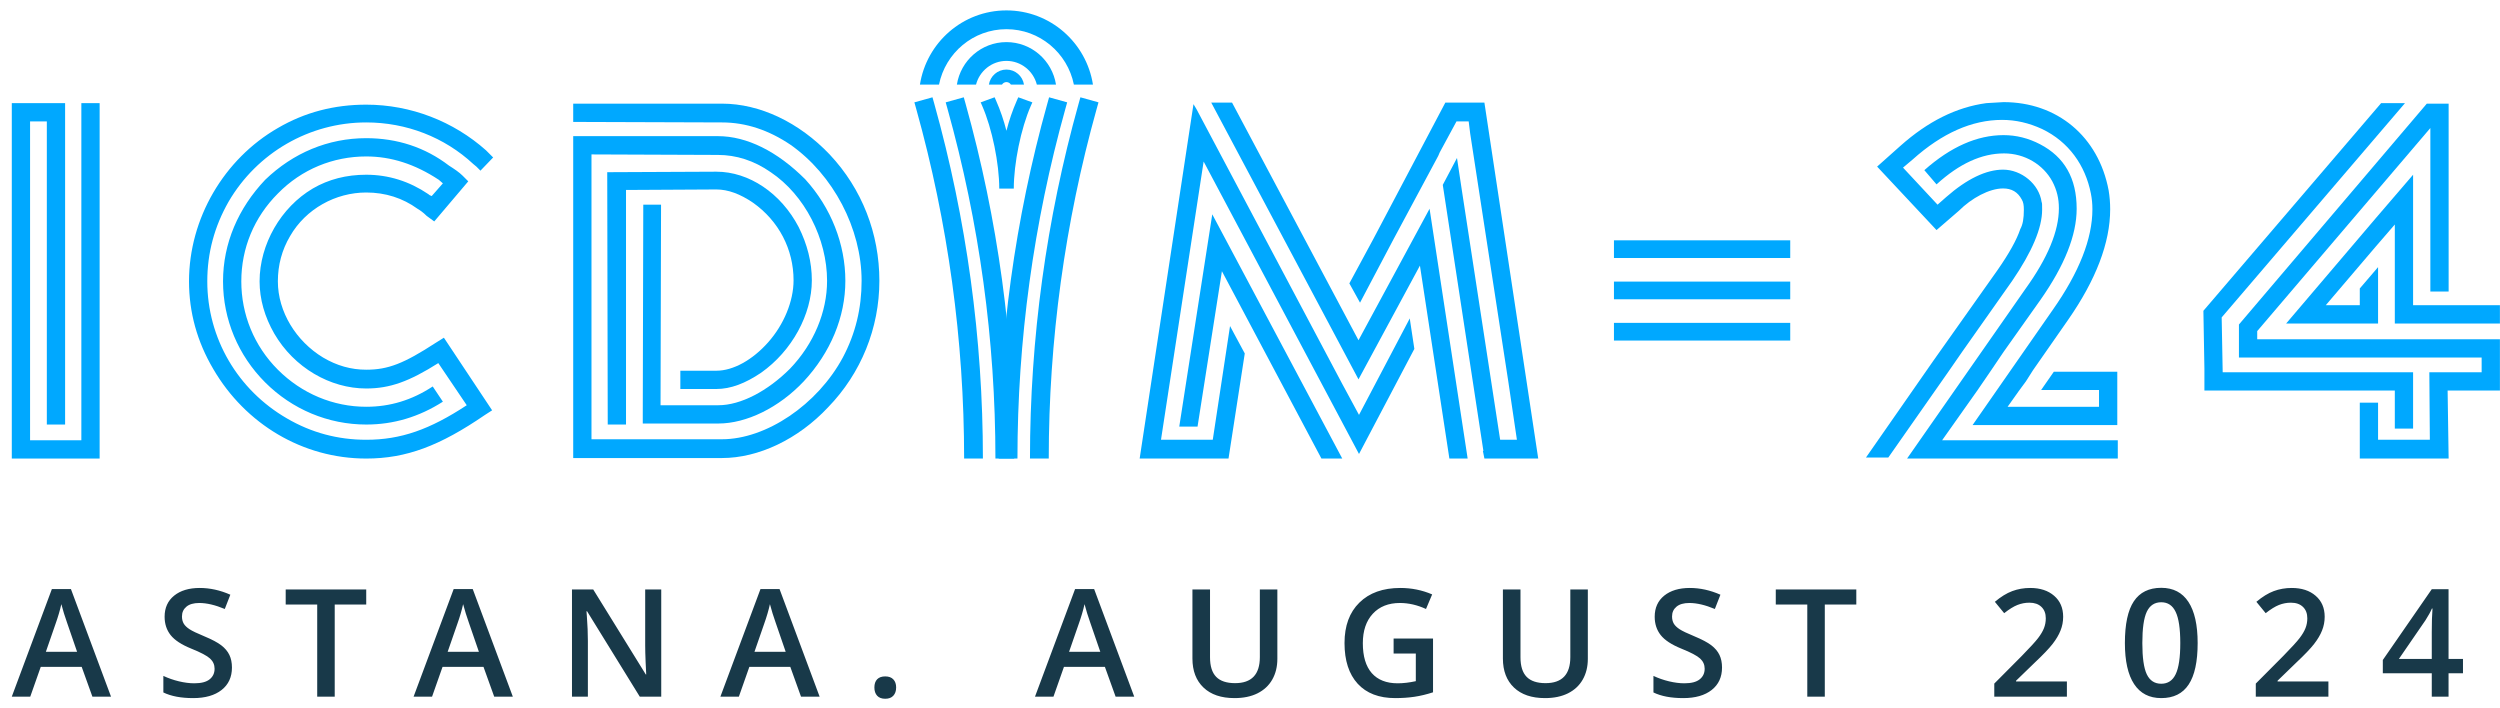
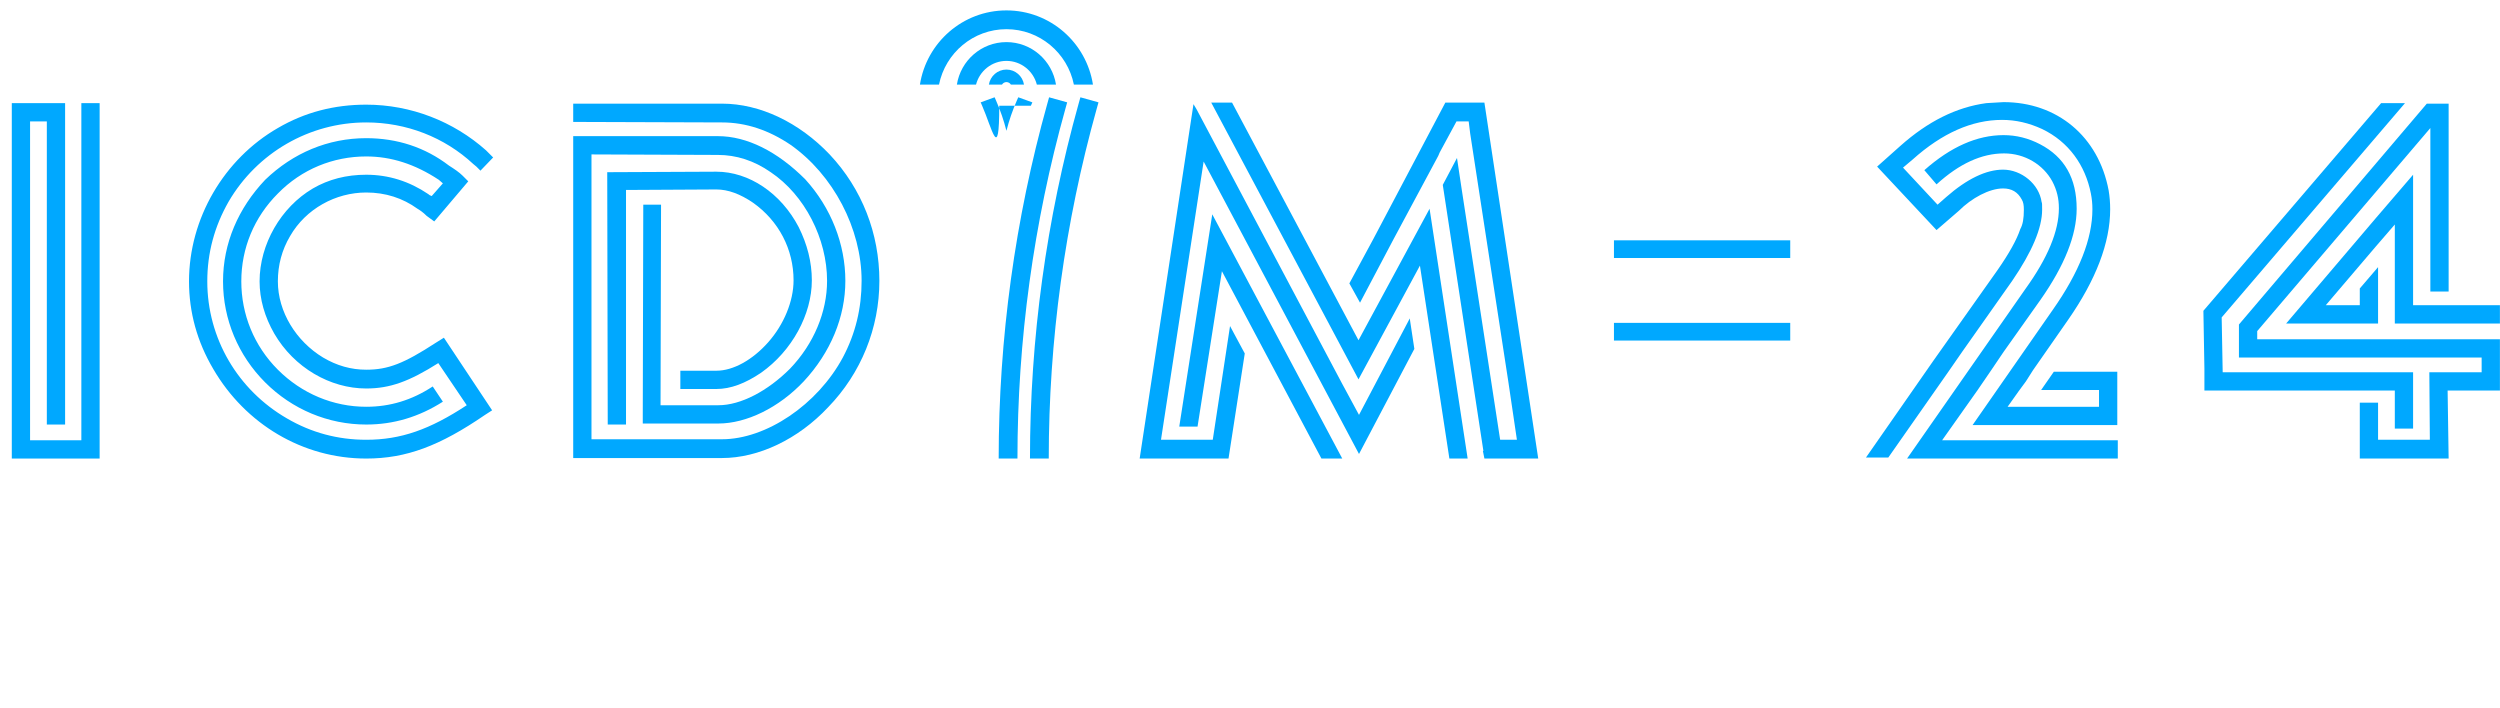
<svg xmlns="http://www.w3.org/2000/svg" width="212" height="60" viewBox="0 0 212 60" fill="none">
  <path fill-rule="evenodd" clip-rule="evenodd" d="M151.812 28.879H136.863V27.379H151.812V28.879Z" fill="#00A8FF" />
-   <path fill-rule="evenodd" clip-rule="evenodd" d="M151.812 25.379H136.863V23.879H151.812V25.379Z" fill="#00A8FF" />
  <path fill-rule="evenodd" clip-rule="evenodd" d="M151.812 21.879H136.863V20.379H151.812V21.879Z" fill="#00A8FF" />
  <path d="M1 38.885H8.449V8.746H6.899V37.335H2.55V10.296H3.971V36.001H5.521V8.746H1V38.885Z" fill="#00A8FF" />
  <path d="M37.642 28.638L41.732 34.795L41.13 35.183C37.298 37.809 34.456 38.885 31.055 38.885C25.672 38.885 20.807 35.958 18.095 31.308C16.717 28.983 16.028 26.485 16.028 23.859C16.028 18.52 18.999 13.482 23.563 10.856C25.845 9.521 28.342 8.875 31.055 8.875C34.843 8.875 38.46 10.296 41.216 12.75L41.819 13.353L40.742 14.473L40.398 14.128L40.139 13.913C37.685 11.631 34.456 10.382 31.055 10.382C26.232 10.382 21.797 12.966 19.386 17.099C18.181 19.209 17.578 21.448 17.578 23.859C17.578 28.681 20.161 33.073 24.338 35.484C26.404 36.69 28.643 37.292 31.055 37.292C33.982 37.292 36.437 36.431 39.58 34.364L37.168 30.791C34.714 32.341 33.078 32.944 31.055 32.944C27.997 32.944 24.941 31.178 23.261 28.294C22.443 26.873 22.013 25.366 22.013 23.859C22.013 20.716 23.821 17.573 26.534 15.98C27.868 15.205 29.375 14.817 31.055 14.817C32.949 14.817 34.714 15.377 36.307 16.453C36.393 16.539 36.48 16.582 36.609 16.625L37.556 15.549L37.212 15.248C35.188 13.913 33.164 13.267 31.055 13.267C28.256 13.267 25.586 14.344 23.563 16.41C21.539 18.434 20.463 21.06 20.463 23.859C20.463 26.657 21.539 29.327 23.563 31.351C25.586 33.374 28.256 34.494 31.055 34.494C33.078 34.494 34.929 33.934 36.695 32.772L37.556 34.063C35.532 35.355 33.38 36.001 31.055 36.001C27.825 36.001 24.768 34.709 22.486 32.427C20.204 30.145 18.913 27.088 18.913 23.859C18.913 20.63 20.204 17.659 22.486 15.248C24.854 12.966 27.825 11.717 31.055 11.717C33.681 11.717 36.049 12.492 38.073 14.042C38.546 14.344 38.934 14.602 39.235 14.903L39.709 15.377L36.824 18.778L36.178 18.305C35.877 18.003 35.618 17.831 35.403 17.702C34.154 16.798 32.691 16.324 31.055 16.324C28.471 16.324 25.931 17.702 24.596 20.027C23.907 21.189 23.563 22.481 23.563 23.859C23.563 26.442 25.113 28.939 27.395 30.317C28.557 31.006 29.763 31.351 31.055 31.351C32.906 31.351 34.241 30.834 36.953 29.069L37.642 28.638Z" fill="#00A8FF" />
  <path d="M70.352 13.095C73.107 16.023 74.571 19.812 74.571 23.816C74.571 27.82 73.021 31.652 70.222 34.537C67.682 37.249 64.324 38.842 61.224 38.842H48.608V11.545H60.879C63.333 11.545 65.917 12.836 68.285 15.205C70.481 17.616 71.686 20.716 71.686 23.816C71.686 26.873 70.438 29.887 68.156 32.341C66.046 34.58 63.29 35.914 60.922 35.914H54.507V35.139L54.55 17.357H56.057L56.014 34.364H60.922C62.817 34.364 65.099 33.159 66.993 31.265C69.017 29.155 70.136 26.442 70.136 23.816C70.136 20.242 68.242 16.539 65.357 14.602C63.936 13.611 62.429 13.138 60.879 13.138L50.158 13.095V37.249H61.224C64.969 37.249 69.318 34.322 71.471 30.317C72.547 28.294 73.064 26.141 73.064 23.816C73.064 19.381 70.653 14.817 67.036 12.277C65.185 11.028 63.247 10.382 61.224 10.382L48.608 10.339V8.789H61.224C64.453 8.789 67.768 10.382 70.352 13.095ZM57.693 32.987V31.437H60.75C62.171 31.437 63.807 30.532 65.142 29.026C66.477 27.519 67.294 25.538 67.294 23.773C67.294 21.146 66.046 18.735 63.85 17.185C62.774 16.453 61.74 16.066 60.75 16.066L53.086 16.109V36.001H51.536L51.493 14.602L60.75 14.559C63.506 14.559 66.218 16.367 67.725 19.252C68.457 20.716 68.844 22.223 68.844 23.773C68.844 26.657 67.165 29.758 64.539 31.609C63.204 32.513 61.956 32.987 60.75 32.987H57.693Z" fill="#00A8FF" />
  <path d="M104.479 8.703L115.2 28.853L121.228 17.702L124.457 38.885H122.907L120.41 22.524L115.2 32.169L102.714 8.703H104.479ZM122.563 8.703H125.878L130.442 38.885H125.878L125.749 38.24H125.792L122.348 15.678L123.553 13.396L123.941 15.98L127.213 37.292H128.634L127.902 32.341L124.673 11.329L124.544 10.296H123.51L122.089 12.923L121.96 13.224L118.171 20.285L115.33 25.667L114.425 24.031L116.449 20.285L122.563 8.703ZM115.243 35.183L119.549 27.002L119.592 27.303L119.937 29.585L115.243 38.498L102.068 13.698L98.452 37.292H102.843L104.307 27.648L104.652 28.294L105.556 29.973L104.178 38.885H96.643L101.207 8.832L101.466 9.263L113.823 32.556L115.243 35.183ZM101.552 36.173H100.002L102.8 18.175L113.823 38.885H112.057L103.618 22.998L101.552 36.173Z" fill="#00A8FF" />
  <path d="M173.087 33.073L174.164 31.523H179.546V36.044H167.275L174.078 26.27C176.316 23.084 177.436 20.242 177.436 17.745C177.436 17.271 177.393 16.841 177.307 16.41C176.833 13.999 175.412 12.018 173.173 10.942C172.054 10.425 170.934 10.167 169.772 10.167C167.232 10.167 164.691 11.287 162.194 13.525L161.376 14.214L164.304 17.357L165.036 16.712C166.801 15.162 168.437 14.386 169.858 14.386C171.408 14.386 172.915 15.592 173.13 17.142C173.173 17.185 173.173 17.4 173.173 17.788C173.173 19.338 172.312 21.362 170.633 23.816L166.414 29.8L165.251 31.48L160.127 38.799H158.233L163.959 30.576L169.384 22.912C170.375 21.491 171.021 20.328 171.322 19.424C171.537 19.037 171.623 18.52 171.623 17.788C171.623 17.4 171.58 17.142 171.451 16.927C171.107 16.281 170.59 15.98 169.858 15.98C168.696 15.98 167.189 16.798 166.112 17.874L164.218 19.51L159.18 14.128L161.161 12.363C163.486 10.296 165.897 9.091 168.437 8.746L169.901 8.66C174.422 8.66 177.953 11.545 178.814 16.152C178.9 16.669 178.943 17.185 178.943 17.745C178.943 20.587 177.737 23.73 175.369 27.131L172.398 31.394L171.796 32.341L171.193 33.159L170.246 34.494H177.996V33.073H173.087ZM161.72 38.885H179.589V37.335H164.691L167.705 33.073L168.825 31.437L169.901 29.844L173.044 25.409C175.068 22.524 176.101 19.941 176.101 17.702C176.101 15.118 175.068 13.31 173.001 12.234C172.011 11.717 170.977 11.459 169.901 11.459C167.662 11.459 165.423 12.449 163.184 14.43L164.218 15.635C166.155 13.87 168.05 13.009 169.944 13.009C171.709 13.009 173.259 13.956 174.034 15.377C174.422 16.109 174.594 16.841 174.594 17.659C174.594 19.596 173.647 21.878 171.753 24.505L161.72 38.885Z" fill="#00A8FF" />
  <path d="M203.942 8.746L188.398 26.916L188.484 31.566H204.63V36.345H203.08V33.116H186.934V31.265L186.848 26.356L201.918 8.746H203.942ZM206.094 10.856L191.412 28.078V28.767H211.993V33.116H207.558L207.644 38.885H200.11V34.149H201.66V37.292H206.051L206.008 31.566H210.443V30.317H189.862V27.519L205.793 8.789H207.644V24.72H206.094V10.856ZM203.08 27.433V19.037L201.444 20.931L197.225 25.883H200.11V24.462L201.66 22.653V27.433H193.866L201.487 18.477L204.63 14.817V25.883H211.993V27.433H203.08Z" fill="#00A8FF" />
  <path fill-rule="evenodd" clip-rule="evenodd" d="M93.152 8.679L92.995 9.239C90.3 18.891 88.934 28.865 88.934 38.885H87.342C87.342 28.72 88.728 18.602 91.461 8.811L91.618 8.251L93.152 8.679Z" fill="#00A8FF" />
-   <path fill-rule="evenodd" clip-rule="evenodd" d="M77.54 8.679L77.697 9.239C80.391 18.891 81.758 28.865 81.758 38.885H83.35C83.35 28.72 81.964 18.602 79.231 8.811L79.074 8.251L77.54 8.679Z" fill="#00A8FF" />
  <path fill-rule="evenodd" clip-rule="evenodd" d="M90.497 8.679L90.341 9.239C87.646 18.891 86.28 28.865 86.28 38.885H84.688C84.688 28.72 86.073 18.602 88.807 8.811L88.963 8.251L90.497 8.679Z" fill="#00A8FF" />
-   <path fill-rule="evenodd" clip-rule="evenodd" d="M80.195 8.679L80.351 9.239C83.046 18.891 84.412 28.865 84.412 38.885H86.004C86.004 28.72 84.618 18.602 81.885 8.811L81.728 8.251L80.195 8.679Z" fill="#00A8FF" />
-   <path d="M83.285 8.964L83.161 8.681L84.343 8.249L84.468 8.533C84.832 9.362 85.125 10.218 85.346 11.092C85.568 10.218 85.861 9.362 86.225 8.533L86.35 8.249L87.543 8.681L87.419 8.964C86.569 10.9 85.969 13.877 85.969 15.994H84.737C84.737 13.877 84.135 10.9 83.285 8.964Z" fill="#00A8FF" />
+   <path d="M83.285 8.964L83.161 8.681L84.343 8.249L84.468 8.533C84.832 9.362 85.125 10.218 85.346 11.092C85.568 10.218 85.861 9.362 86.225 8.533L86.35 8.249L87.543 8.681L87.419 8.964H84.737C84.737 13.877 84.135 10.9 83.285 8.964Z" fill="#00A8FF" />
  <path fill-rule="evenodd" clip-rule="evenodd" d="M91.066 7.177C90.523 4.488 88.162 2.475 85.346 2.475C82.531 2.475 80.169 4.488 79.627 7.177H78.009C78.571 3.609 81.642 0.882 85.346 0.882C89.05 0.882 92.121 3.609 92.683 7.177H91.066Z" fill="#00A8FF" />
  <path fill-rule="evenodd" clip-rule="evenodd" d="M87.925 7.177C87.627 6.014 86.579 5.164 85.346 5.164C84.113 5.164 83.065 6.014 82.767 7.177H81.143C81.465 5.133 83.224 3.571 85.346 3.571C87.468 3.571 89.227 5.133 89.549 7.177H87.925Z" fill="#00A8FF" />
  <path fill-rule="evenodd" clip-rule="evenodd" d="M85.726 7.177C85.646 7.046 85.504 6.961 85.346 6.961C85.189 6.961 85.046 7.046 84.966 7.177H83.857C83.971 6.453 84.594 5.899 85.346 5.899C86.098 5.899 86.721 6.453 86.835 7.177H85.726Z" fill="#00A8FF" />
-   <path d="M7.835 59.075L6.928 56.552H3.455L2.566 59.075H1L4.399 49.952H6.015L9.414 59.075H7.835ZM6.537 55.272L5.685 52.798C5.623 52.633 5.536 52.372 5.424 52.015C5.317 51.659 5.242 51.398 5.201 51.232C5.089 51.742 4.925 52.299 4.71 52.904L3.89 55.272H6.537ZM19.669 56.608C19.669 57.415 19.377 58.049 18.793 58.509C18.209 58.969 17.403 59.199 16.376 59.199C15.349 59.199 14.508 59.039 13.853 58.72V57.316C14.267 57.511 14.707 57.664 15.171 57.776C15.639 57.888 16.074 57.944 16.476 57.944C17.064 57.944 17.497 57.832 17.774 57.608C18.056 57.384 18.197 57.084 18.197 56.707C18.197 56.367 18.068 56.079 17.811 55.843C17.555 55.607 17.024 55.327 16.221 55.004C15.392 54.669 14.808 54.285 14.468 53.855C14.129 53.424 13.959 52.906 13.959 52.301C13.959 51.543 14.228 50.947 14.767 50.511C15.305 50.077 16.028 49.859 16.935 49.859C17.805 49.859 18.671 50.05 19.533 50.431L19.061 51.642C18.253 51.303 17.532 51.133 16.898 51.133C16.418 51.133 16.053 51.239 15.804 51.45C15.556 51.657 15.431 51.932 15.431 52.276C15.431 52.512 15.481 52.715 15.581 52.885C15.68 53.051 15.844 53.208 16.072 53.358C16.299 53.507 16.709 53.703 17.302 53.948C17.969 54.225 18.458 54.484 18.768 54.725C19.079 54.965 19.307 55.236 19.452 55.539C19.597 55.841 19.669 56.197 19.669 56.608ZM28.384 59.075H26.899V51.263H24.227V49.989H31.056V51.263H28.384V59.075ZM41.908 59.075L41.001 56.552H37.527L36.639 59.075H35.073L38.472 49.952H40.088L43.487 59.075H41.908ZM40.61 55.272L39.758 52.798C39.696 52.633 39.609 52.372 39.497 52.015C39.389 51.659 39.315 51.398 39.273 51.232C39.162 51.742 38.998 52.299 38.783 52.904L37.962 55.272H40.61ZM56.073 59.075H54.252L49.784 51.835H49.734L49.765 52.239C49.823 53.01 49.852 53.714 49.852 54.352V59.075H48.504V49.989H50.306L54.761 57.192H54.799C54.79 57.096 54.774 56.75 54.749 56.154C54.724 55.553 54.712 55.085 54.712 54.749V49.989H56.073V59.075ZM67.925 59.075L67.018 56.552H63.544L62.656 59.075H61.09L64.489 49.952H66.105L69.504 59.075H67.925ZM66.626 55.272L65.775 52.798C65.713 52.633 65.626 52.372 65.514 52.015C65.406 51.659 65.332 51.398 65.29 51.232C65.179 51.742 65.015 52.299 64.8 52.904L63.979 55.272H66.626ZM74.148 58.298C74.148 57.995 74.227 57.763 74.384 57.602C74.541 57.44 74.769 57.359 75.068 57.359C75.37 57.359 75.6 57.444 75.757 57.614C75.915 57.78 75.993 58.008 75.993 58.298C75.993 58.592 75.913 58.826 75.751 59C75.594 59.17 75.366 59.255 75.068 59.255C74.769 59.255 74.541 59.17 74.384 59C74.227 58.83 74.148 58.596 74.148 58.298ZM94.603 59.075L93.696 56.552H90.222L89.334 59.075H87.768L91.167 49.952H92.783L96.182 59.075H94.603ZM93.305 55.272L92.453 52.798C92.391 52.633 92.304 52.372 92.192 52.015C92.085 51.659 92.01 51.398 91.969 51.232C91.857 51.742 91.693 52.299 91.478 52.904L90.657 55.272H93.305ZM108.32 49.989V55.868C108.32 56.539 108.175 57.127 107.885 57.633C107.599 58.134 107.183 58.521 106.636 58.795C106.094 59.064 105.443 59.199 104.685 59.199C103.558 59.199 102.682 58.901 102.056 58.304C101.431 57.707 101.118 56.887 101.118 55.843V49.989H102.61V55.737C102.61 56.487 102.784 57.04 103.132 57.397C103.479 57.753 104.014 57.931 104.735 57.931C106.135 57.931 106.835 57.196 106.835 55.725V49.989H108.32ZM118.178 54.147H121.521V58.708C120.974 58.886 120.448 59.012 119.943 59.087C119.442 59.161 118.899 59.199 118.315 59.199C116.94 59.199 115.879 58.793 115.133 57.981C114.388 57.165 114.015 56.015 114.015 54.532C114.015 53.07 114.435 51.926 115.276 51.102C116.117 50.273 117.275 49.859 118.75 49.859C119.699 49.859 120.598 50.041 121.447 50.406L120.925 51.642C120.187 51.303 119.45 51.133 118.713 51.133C117.743 51.133 116.977 51.437 116.413 52.046C115.85 52.655 115.568 53.488 115.568 54.544C115.568 55.655 115.821 56.5 116.326 57.08C116.836 57.656 117.567 57.944 118.52 57.944C119.001 57.944 119.514 57.883 120.061 57.763V55.421H118.178V54.147ZM134.648 49.989V55.868C134.648 56.539 134.503 57.127 134.213 57.633C133.927 58.134 133.511 58.521 132.964 58.795C132.421 59.064 131.771 59.199 131.013 59.199C129.886 59.199 129.01 58.901 128.384 58.304C127.759 57.707 127.446 56.887 127.446 55.843V49.989H128.937V55.737C128.937 56.487 129.111 57.04 129.459 57.397C129.807 57.753 130.342 57.931 131.062 57.931C132.463 57.931 133.163 57.196 133.163 55.725V49.989H134.648ZM146.028 56.608C146.028 57.415 145.736 58.049 145.152 58.509C144.568 58.969 143.762 59.199 142.735 59.199C141.707 59.199 140.866 59.039 140.212 58.72V57.316C140.626 57.511 141.065 57.664 141.529 57.776C141.997 57.888 142.432 57.944 142.834 57.944C143.423 57.944 143.855 57.832 144.133 57.608C144.415 57.384 144.556 57.084 144.556 56.707C144.556 56.367 144.427 56.079 144.17 55.843C143.913 55.607 143.383 55.327 142.579 55.004C141.751 54.669 141.167 54.285 140.827 53.855C140.487 53.424 140.318 52.906 140.318 52.301C140.318 51.543 140.587 50.947 141.125 50.511C141.664 50.077 142.387 49.859 143.294 49.859C144.164 49.859 145.03 50.05 145.892 50.431L145.419 51.642C144.611 51.303 143.891 51.133 143.257 51.133C142.776 51.133 142.412 51.239 142.163 51.45C141.915 51.657 141.79 51.932 141.79 52.276C141.79 52.512 141.84 52.715 141.939 52.885C142.039 53.051 142.202 53.208 142.43 53.358C142.658 53.507 143.068 53.703 143.661 53.948C144.328 54.225 144.817 54.484 145.127 54.725C145.438 54.965 145.666 55.236 145.811 55.539C145.956 55.841 146.028 56.197 146.028 56.608ZM154.743 59.075H153.258V51.263H150.586V49.989H157.415V51.263H154.743V59.075ZM175.273 59.075H169.115V57.968L171.457 55.613C172.149 54.905 172.607 54.404 172.831 54.109C173.059 53.811 173.224 53.532 173.328 53.27C173.431 53.01 173.483 52.73 173.483 52.432C173.483 52.022 173.359 51.698 173.11 51.462C172.866 51.226 172.526 51.108 172.091 51.108C171.743 51.108 171.406 51.172 171.078 51.301C170.755 51.429 170.38 51.661 169.954 51.997L169.164 51.033C169.67 50.607 170.161 50.304 170.637 50.126C171.114 49.948 171.621 49.859 172.16 49.859C173.005 49.859 173.682 50.081 174.192 50.524C174.701 50.963 174.956 51.556 174.956 52.301C174.956 52.711 174.881 53.101 174.732 53.469C174.587 53.838 174.361 54.219 174.055 54.613C173.752 55.002 173.247 55.53 172.539 56.197L170.96 57.726V57.788H175.273V59.075ZM186.361 54.532C186.361 56.11 186.106 57.283 185.597 58.049C185.091 58.816 184.317 59.199 183.273 59.199C182.262 59.199 181.496 58.803 180.974 58.012C180.452 57.221 180.191 56.061 180.191 54.532C180.191 52.929 180.443 51.748 180.949 50.99C181.458 50.228 182.233 49.847 183.273 49.847C184.288 49.847 185.056 50.244 185.578 51.04C186.1 51.835 186.361 52.999 186.361 54.532ZM181.67 54.532C181.67 55.771 181.796 56.655 182.049 57.185C182.305 57.716 182.713 57.981 183.273 57.981C183.832 57.981 184.24 57.712 184.497 57.173C184.758 56.634 184.888 55.754 184.888 54.532C184.888 53.314 184.758 52.434 184.497 51.891C184.24 51.344 183.832 51.071 183.273 51.071C182.713 51.071 182.305 51.338 182.049 51.872C181.796 52.407 181.67 53.293 181.67 54.532ZM197.449 59.075H191.291V57.968L193.634 55.613C194.326 54.905 194.784 54.404 195.007 54.109C195.235 53.811 195.401 53.532 195.504 53.27C195.608 53.01 195.66 52.73 195.66 52.432C195.66 52.022 195.536 51.698 195.287 51.462C195.043 51.226 194.703 51.108 194.268 51.108C193.92 51.108 193.582 51.172 193.255 51.301C192.932 51.429 192.557 51.661 192.13 51.997L191.341 51.033C191.846 50.607 192.337 50.304 192.814 50.126C193.29 49.948 193.798 49.859 194.336 49.859C195.181 49.859 195.859 50.081 196.368 50.524C196.878 50.963 197.133 51.556 197.133 52.301C197.133 52.711 197.058 53.101 196.909 53.469C196.764 53.838 196.538 54.219 196.231 54.613C195.929 55.002 195.424 55.53 194.715 56.197L193.137 57.726V57.788H197.449V59.075ZM208.861 57.092H207.637V59.075H206.214V57.092H202.063V55.967L206.214 49.965H207.637V55.88H208.861V57.092ZM206.214 55.88V53.6C206.214 52.788 206.234 52.123 206.276 51.605H206.226C206.11 51.879 205.928 52.21 205.679 52.599L203.424 55.88H206.214Z" fill="#183949" />
</svg>